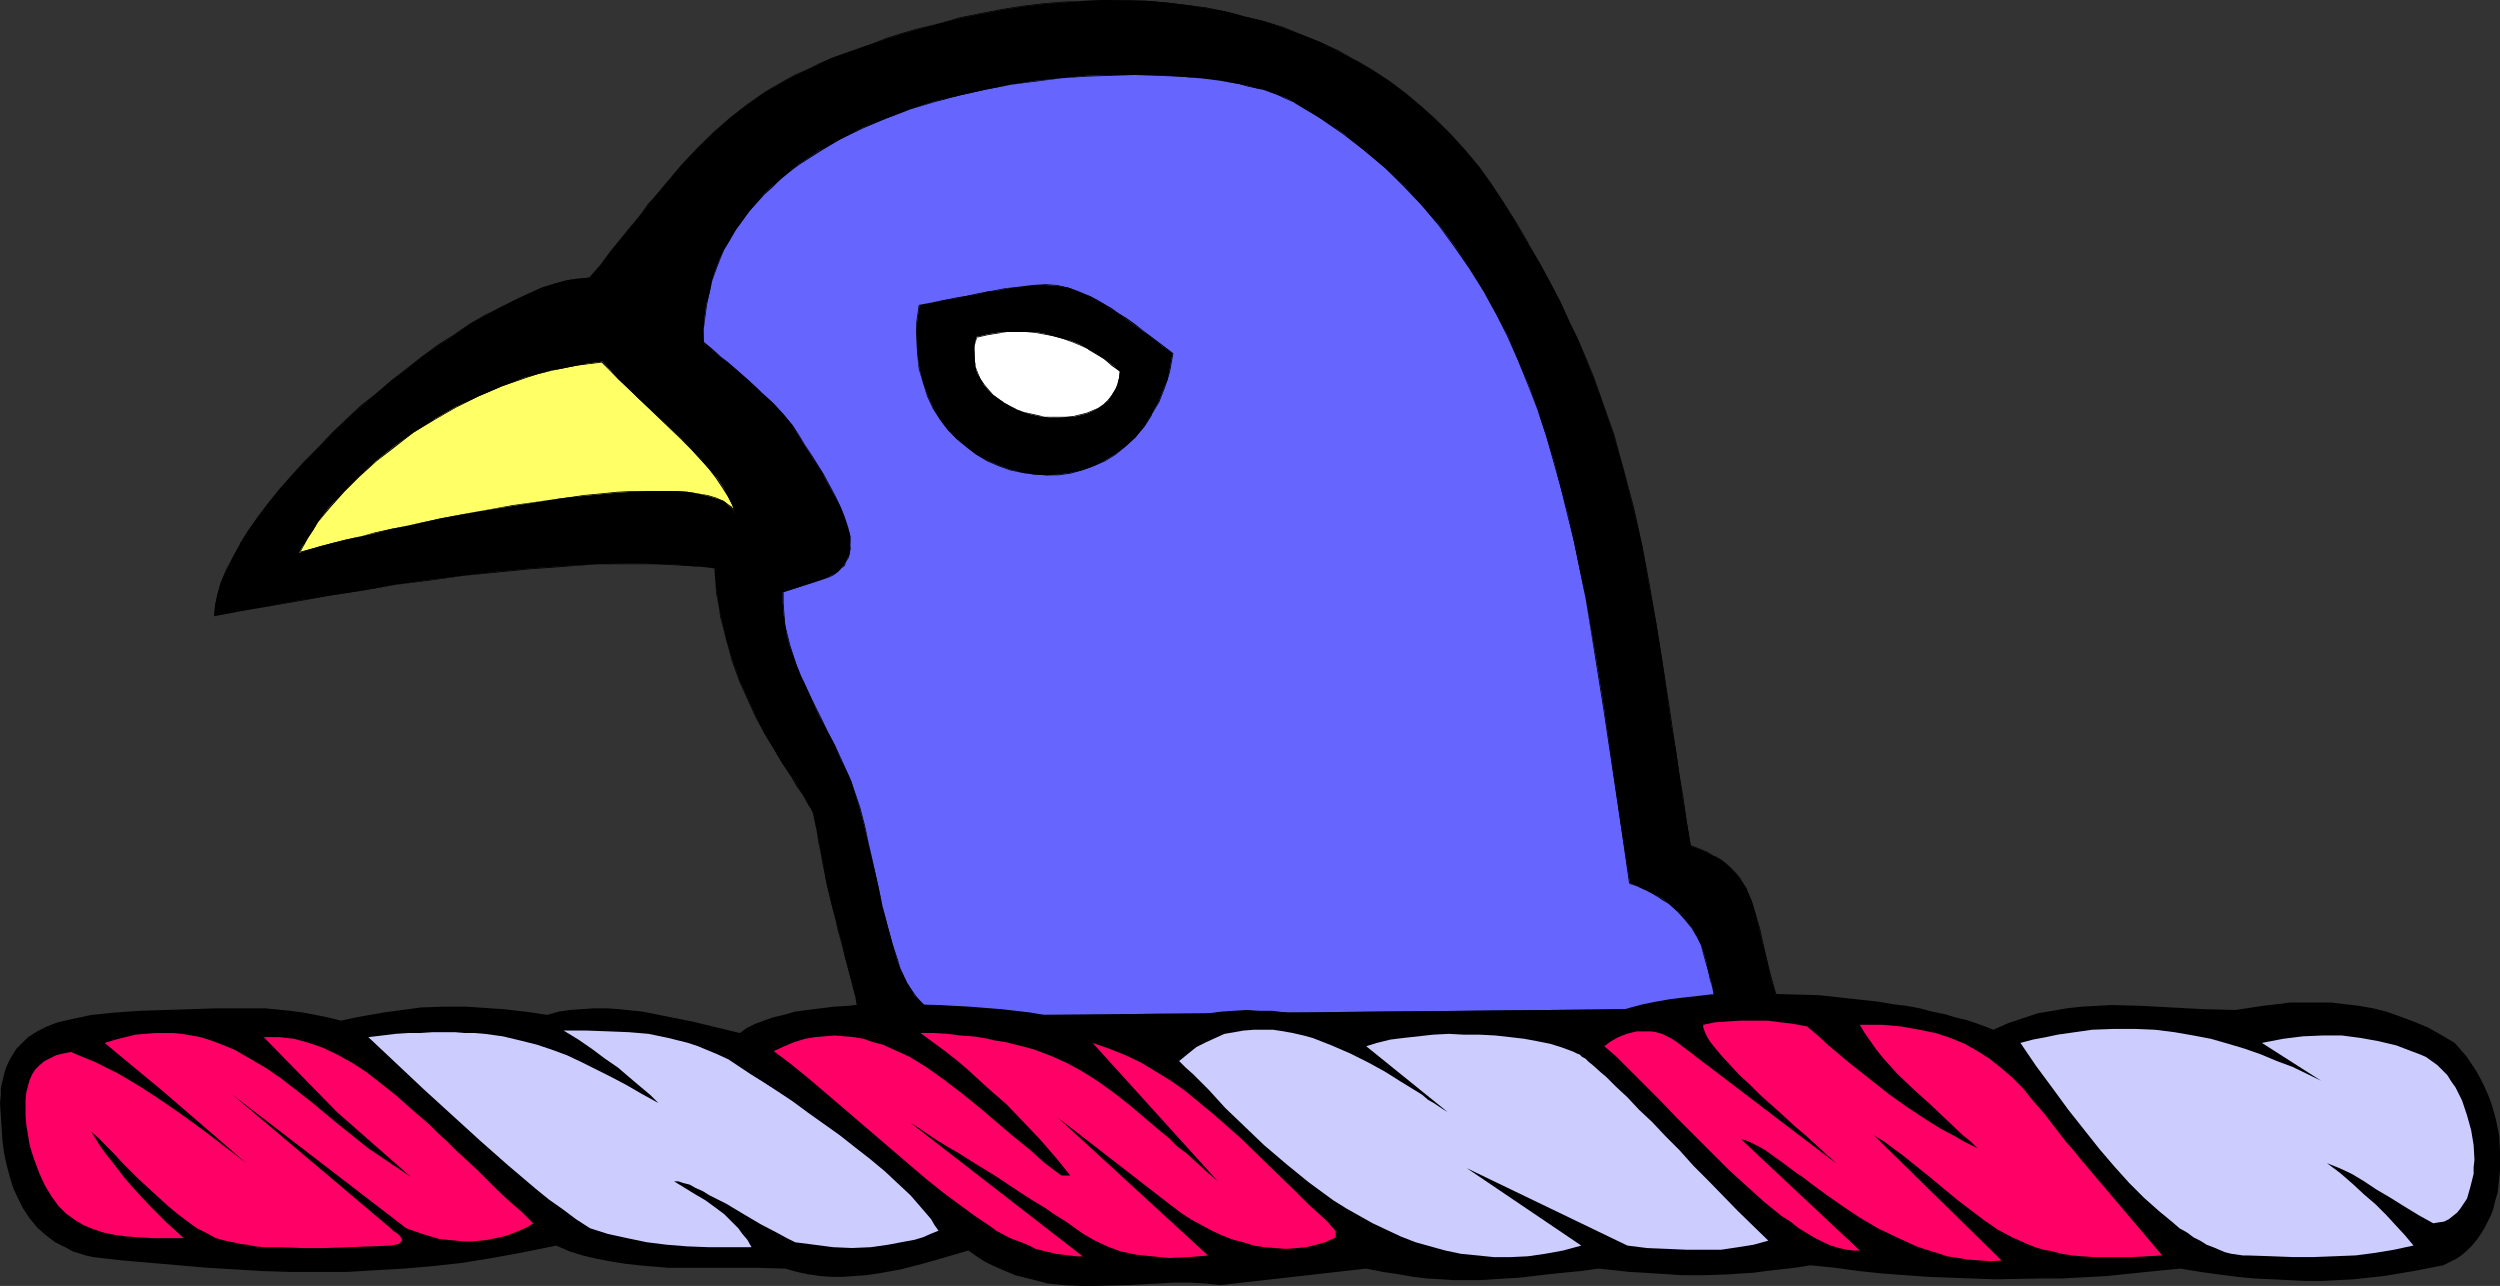
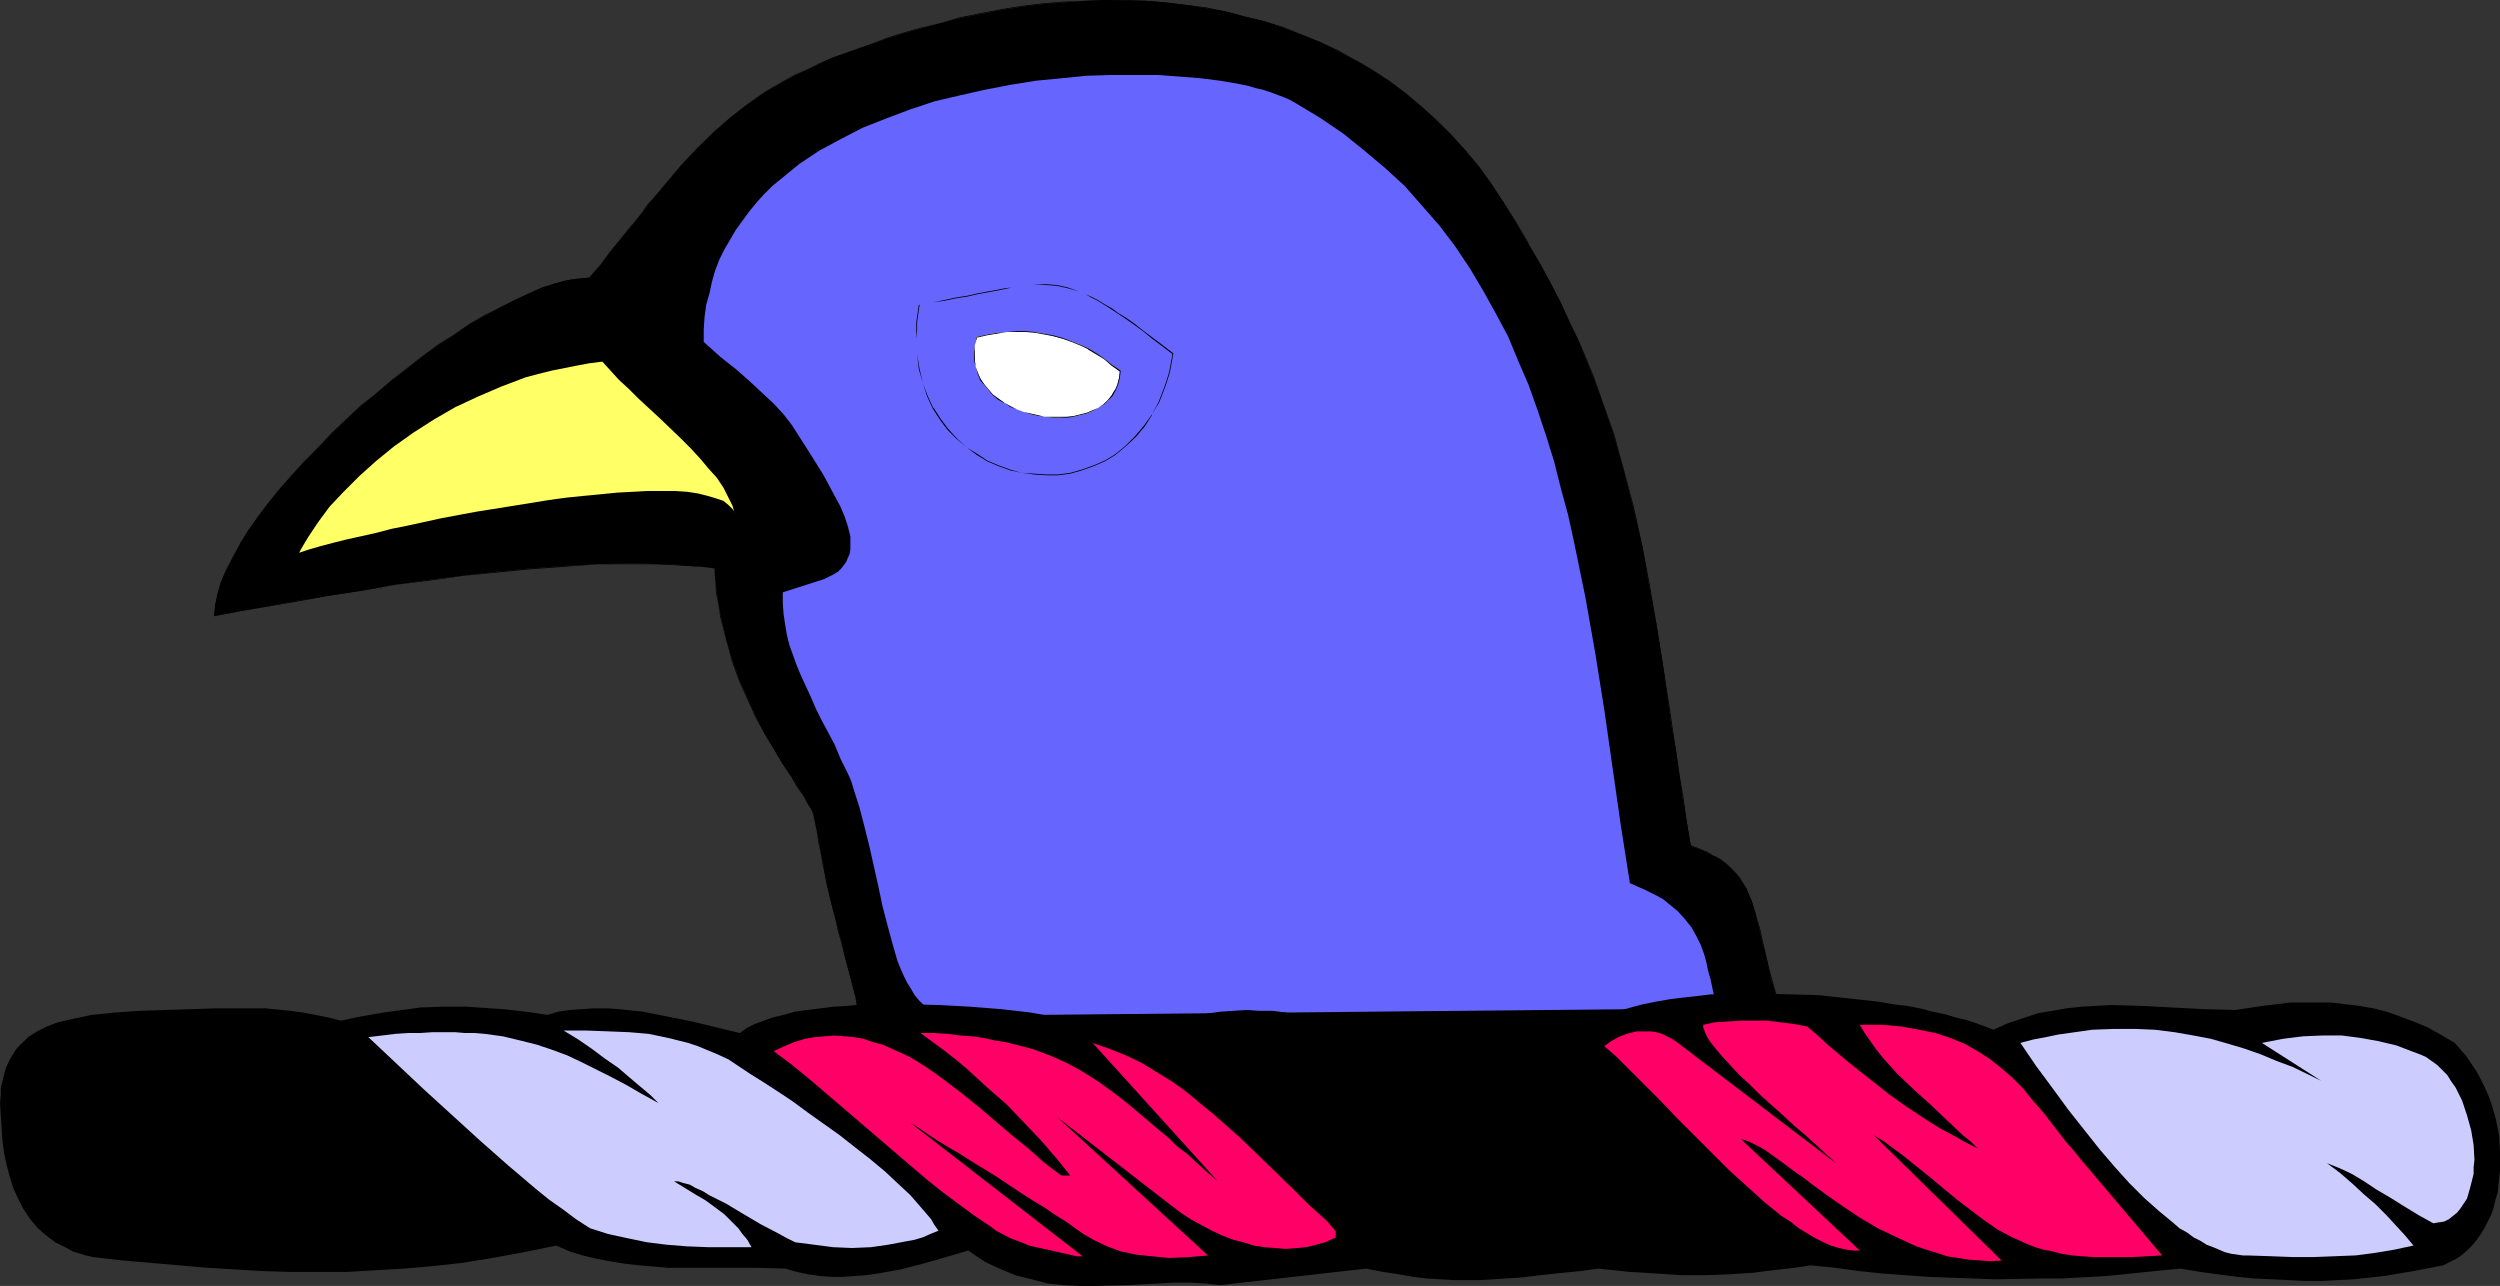
<svg xmlns="http://www.w3.org/2000/svg" xmlns:ns1="http://sodipodi.sourceforge.net/DTD/sodipodi-0.dtd" xmlns:ns2="http://www.inkscape.org/namespaces/inkscape" version="1.0" width="129.724mm" height="66.727mm" id="svg17" ns1:docname="Coot - Head.wmf">
  <rect width="100%" height="100%" fill="#333333" stroke="none" />
  <ns1:namedview id="namedview17" pagecolor="#ffffff" bordercolor="#000000" borderopacity="0.25" ns2:showpageshadow="2" ns2:pageopacity="0.0" ns2:pagecheckerboard="0" ns2:deskcolor="#d1d1d1" ns2:document-units="mm" />
  <defs id="defs1">
    <pattern id="WMFhbasepattern" patternUnits="userSpaceOnUse" width="6" height="6" x="0" y="0" />
  </defs>
  <path style="fill:#000000;fill-opacity:1;fill-rule:evenodd;stroke:none" d="m 170.165,210.674 -0.162,-1.939 -0.162,-1.616 -0.485,-3.393 -0.485,-2.908 -0.646,-2.747 -0.485,-2.585 -0.646,-2.585 -1.293,-4.847 -0.646,-2.585 -0.646,-2.747 -0.808,-2.908 -0.808,-3.231 -0.808,-3.393 -0.323,-1.777 -0.323,-2.1 -0.485,-1.939 -0.323,-2.262 -0.485,-2.262 -0.485,-2.423 v -0.485 l -0.323,-0.646 -0.323,-0.808 -0.485,-0.646 -0.323,-0.808 -0.646,-0.969 -1.131,-1.939 -0.646,-1.131 -0.808,-0.969 -1.616,-2.423 -1.616,-2.747 -1.778,-2.908 -1.616,-3.231 -1.616,-3.554 -1.616,-3.554 -1.454,-4.039 -1.293,-4.201 -0.97,-4.362 -0.485,-2.262 -0.323,-2.423 -0.323,-2.423 -0.162,-2.423 -2.586,-0.323 -2.586,-0.162 -2.909,-0.323 h -2.747 l -2.909,-0.162 h -3.07 l -6.141,0.162 -6.464,0.323 -6.626,0.485 -6.626,0.646 -6.626,0.808 -6.787,0.808 -6.626,0.969 -6.464,1.131 -6.302,0.969 -6.141,0.969 -5.818,1.131 -2.747,0.485 -2.747,0.485 -2.586,0.485 -2.586,0.485 0.162,-2.1 0.485,-2.262 0.646,-2.262 1.131,-2.423 1.131,-2.423 1.454,-2.585 1.616,-2.585 1.939,-2.747 2.101,-2.747 2.101,-2.747 2.424,-2.747 2.586,-2.747 2.586,-2.747 2.747,-2.747 2.909,-2.747 2.909,-2.585 2.909,-2.585 3.07,-2.585 3.07,-2.262 3.07,-2.423 3.07,-2.1 3.07,-2.1 2.909,-1.939 3.07,-1.777 2.909,-1.616 2.909,-1.454 2.747,-1.292 2.586,-1.131 2.586,-0.808 2.424,-0.646 2.262,-0.323 2.101,-0.162 2.101,-2.585 1.939,-2.585 3.878,-4.685 1.778,-2.262 1.778,-2.1 1.616,-2.1 1.616,-1.939 3.232,-3.716 3.07,-3.393 3.232,-3.07 3.232,-2.908 3.394,-2.585 3.555,-2.423 1.939,-1.131 1.939,-1.131 2.101,-1.131 2.262,-1.131 2.262,-0.969 2.262,-1.131 2.586,-0.969 2.747,-0.969 2.747,-0.969 2.909,-0.969 3.07,-0.969 3.394,-0.969 4.04,-1.131 3.878,-0.969 4.04,-0.808 4.202,-0.808 4.04,-0.646 4.04,-0.485 4.04,-0.323 4.04,-0.323 L 216.705,0 l 4.04,0.162 h 4.04 l 3.878,0.323 4.04,0.485 3.878,0.646 3.878,0.646 3.717,0.969 3.878,0.969 3.717,1.292 3.555,1.292 3.555,1.454 3.555,1.777 3.394,1.777 3.394,2.1 3.232,2.1 3.232,2.423 2.909,2.423 3.07,2.747 2.909,2.908 2.747,2.908 2.586,3.231 2.586,3.554 2.424,3.554 2.424,4.039 2.424,4.039 2.262,3.877 2.101,3.877 1.939,3.716 1.778,3.877 1.778,3.716 1.454,3.716 1.454,3.554 1.454,3.716 2.424,7.27 2.101,7.109 1.778,7.27 1.778,7.432 1.293,7.593 1.454,7.593 1.293,8.078 1.131,8.24 0.646,4.362 0.808,4.362 0.646,4.524 0.646,4.685 0.808,4.685 0.808,4.847 1.616,0.646 1.616,0.646 1.293,0.646 1.293,0.808 1.131,0.808 0.97,0.808 0.808,0.969 0.808,1.131 0.808,0.969 0.646,1.131 0.97,2.262 0.808,2.585 0.646,2.747 0.323,1.454 0.323,1.454 0.808,2.908 0.646,3.231 0.97,3.393 1.293,3.393 0.646,1.939 0.808,1.777 0.97,1.939 0.97,1.777 1.293,1.939 1.293,1.939 z" id="path1" />
  <path style="fill:#000000;fill-opacity:1;fill-rule:evenodd;stroke:none" d="m 170.165,210.512 0.162,0.162 -0.323,-1.939 -0.162,-1.616 -0.485,-3.393 -0.485,-2.908 -0.485,-2.747 -0.646,-2.585 -0.485,-2.585 -1.293,-4.847 -0.808,-2.585 -0.646,-2.747 -0.808,-2.908 -0.646,-3.231 -0.808,-3.393 -0.323,-1.777 -0.485,-2.1 -0.485,-1.939 -0.323,-2.262 -0.485,-2.262 -0.323,-2.423 -0.162,-0.485 -0.323,-0.646 -0.162,-0.808 v 0 l -0.485,-0.808 v 0.162 l -0.485,-0.808 v -0.162 l -0.485,-0.808 -1.293,-1.939 -0.646,-1.131 -0.808,-1.131 -1.454,-2.423 -1.778,-2.747 -1.616,-2.908 v 0.162 l -1.778,-3.231 -1.616,-3.554 -1.616,-3.554 -1.454,-4.039 -1.293,-4.201 -0.97,-4.362 -0.485,-2.262 -0.323,-2.423 -0.323,-2.423 -0.162,-2.423 v 0 l -2.586,-0.323 -2.586,-0.323 -2.909,-0.162 -2.747,-0.162 h -2.909 -3.07 l -6.141,0.162 -6.464,0.323 -6.626,0.485 -6.626,0.646 -6.626,0.808 -6.787,0.808 -6.626,0.969 -6.464,0.969 -6.302,0.969 -6.141,1.131 -8.565,1.616 -2.747,0.485 -2.586,0.485 -2.586,0.485 h 0.162 l 0.162,-2.1 0.485,-2.262 0.646,-2.262 0.97,-2.423 1.131,-2.423 1.616,-2.585 v 0 l 1.616,-2.585 1.939,-2.747 1.939,-2.585 2.262,-2.908 2.424,-2.747 2.424,-2.747 2.586,-2.747 2.747,-2.747 2.909,-2.585 2.909,-2.747 2.909,-2.585 3.07,-2.423 3.07,-2.423 3.07,-2.262 3.07,-2.262 3.07,-2.1 3.07,-1.939 2.909,-1.777 v 0 l 2.909,-1.616 2.909,-1.454 2.747,-1.292 2.586,-0.969 2.586,-0.808 2.424,-0.646 2.262,-0.485 h 2.101 v 0 l 2.101,-2.747 2.101,-2.585 3.717,-4.685 1.778,-2.262 1.778,-2.1 1.778,-2.1 1.616,-1.939 3.232,-3.716 3.07,-3.393 3.07,-3.07 3.232,-2.747 3.394,-2.747 3.717,-2.423 1.778,-1.131 v 0 l 1.939,-1.131 2.101,-1.131 2.262,-1.131 2.262,-0.969 2.262,-0.969 2.586,-1.131 2.747,-0.969 2.747,-0.969 2.909,-0.969 3.07,-0.969 3.394,-0.969 4.04,-1.131 3.878,-0.969 4.04,-0.808 4.202,-0.808 4.04,-0.646 4.04,-0.485 4.04,-0.323 4.04,-0.323 h 4.04 4.04 l 4.04,0.162 3.878,0.323 4.04,0.485 3.878,0.485 3.878,0.808 3.717,0.808 3.878,1.131 3.717,1.131 3.555,1.292 3.555,1.616 3.555,1.616 3.394,1.777 v 0 l 3.232,2.1 3.232,2.1 3.232,2.423 3.07,2.585 3.07,2.585 2.747,2.908 2.747,3.07 2.747,3.231 2.424,3.393 2.424,3.554 2.586,4.039 2.424,4.039 v 0 l 2.101,3.877 2.101,3.877 1.939,3.716 1.939,3.877 1.616,3.716 1.616,3.716 1.454,3.554 1.454,3.716 2.424,7.27 2.101,7.109 1.778,7.27 1.616,7.432 1.454,7.593 1.293,7.593 1.293,8.078 1.293,8.24 0.646,4.362 0.646,4.362 0.646,4.524 0.808,4.685 0.646,4.685 0.808,4.847 h 0.162 l 1.616,0.646 1.616,0.646 1.293,0.646 v 0 l 1.131,0.808 1.293,0.808 0.97,0.969 0.808,0.969 0.808,0.969 0.646,0.969 0.646,1.131 v 0 l 0.97,2.262 0.97,2.585 0.646,2.747 0.323,1.454 0.323,1.454 0.646,2.908 0.808,3.231 0.97,3.393 1.131,3.393 0.808,1.939 0.808,1.777 0.97,1.939 0.97,1.777 v 0 l 1.131,1.939 1.293,1.939 0.162,-0.162 -185.193,1.454 V 210.674 L 355.358,209.22 v -0.162 l -1.293,-1.939 -1.131,-1.777 v 0 l -1.131,-1.777 -0.808,-1.939 -0.808,-1.777 -0.808,-1.939 -1.131,-3.393 -0.97,-3.393 -0.808,-3.231 -0.646,-2.908 -0.323,-1.454 -0.323,-1.454 -0.808,-2.747 -0.808,-2.585 -0.97,-2.262 v -0.162 l -0.646,-0.969 -0.646,-1.131 -0.808,-0.969 -0.97,-0.969 -0.97,-0.969 -1.131,-0.808 -1.131,-0.646 h -0.162 l -1.293,-0.808 -1.616,-0.646 -1.616,-0.646 v 0.162 l -0.808,-4.847 -0.646,-4.685 -0.808,-4.685 -0.646,-4.524 -0.646,-4.362 -0.646,-4.362 -1.293,-8.24 -1.293,-8.078 -1.293,-7.593 -1.454,-7.593 -1.616,-7.432 -1.939,-7.27 -1.939,-7.109 -2.586,-7.27 -1.293,-3.716 -1.454,-3.554 -1.616,-3.716 -1.778,-3.716 -1.778,-3.877 -1.939,-3.716 -2.101,-3.877 -2.262,-3.877 v -0.162 l -2.262,-3.877 -2.586,-4.039 -2.424,-3.716 -2.424,-3.393 -2.747,-3.231 -2.747,-3.07 -2.909,-2.908 -2.909,-2.585 -3.07,-2.585 -3.232,-2.423 -3.232,-2.1 -3.232,-1.939 h -0.162 l -3.394,-1.939 -3.555,-1.616 -3.555,-1.454 -3.555,-1.454 -3.717,-1.131 -3.878,-0.969 -3.717,-0.969 -3.878,-0.808 -3.878,-0.485 -4.04,-0.485 L 224.785,0.162 220.745,0 h -4.04 l -4.04,0.162 -4.04,0.162 -4.04,0.323 -4.04,0.485 -4.04,0.646 -4.202,0.808 -4.04,0.808 -3.878,1.131 -4.04,0.969 -3.394,0.969 -3.07,0.969 -2.909,1.131 -2.747,0.969 -2.747,0.969 -2.586,0.969 -2.262,0.969 -2.262,1.131 -2.262,0.969 -2.101,1.131 -1.939,1.131 v 0 l -1.939,1.131 -3.717,2.585 -3.232,2.585 -3.394,2.908 -3.07,3.07 -3.07,3.231 -3.232,3.877 -1.616,1.939 -1.778,1.939 -1.616,2.262 -1.778,2.1 -3.878,4.847 -1.939,2.585 -2.262,2.585 h 0.162 l -2.101,0.162 -2.262,0.323 -2.424,0.646 -2.586,0.808 -2.586,1.131 -2.747,1.292 -2.909,1.454 -2.909,1.454 v 0 l -3.07,1.777 -3.07,2.1 -3.07,1.939 -3.07,2.262 -2.909,2.262 -3.07,2.423 -3.07,2.585 -3.07,2.423 -2.909,2.747 -2.747,2.585 -2.747,2.908 -2.747,2.747 -2.424,2.747 -2.424,2.747 -2.262,2.747 -1.939,2.585 -1.939,2.747 -1.616,2.585 v 0.162 l -1.454,2.585 -1.293,2.423 -0.97,2.423 -0.646,2.262 -0.485,2.262 -0.162,2.1 v 0 l 2.586,-0.485 2.586,-0.485 2.747,-0.485 8.565,-1.454 6.141,-1.131 6.302,-0.969 6.464,-1.131 6.626,-0.808 6.787,-0.969 6.626,-0.646 6.626,-0.646 6.626,-0.485 6.464,-0.485 h 6.141 3.07 2.909 l 2.747,0.162 2.909,0.162 2.586,0.162 2.586,0.323 v 0 l 0.162,2.423 0.162,2.423 0.485,2.423 0.323,2.262 1.131,4.362 1.131,4.201 1.454,4.039 1.616,3.554 1.616,3.554 1.778,3.231 v 0 l 1.778,2.908 1.616,2.747 1.616,2.423 0.646,1.131 0.646,1.131 1.293,1.777 0.485,0.969 v 0 l 0.485,0.808 v 0 l 0.485,0.808 v -0.162 l 0.323,0.808 0.162,0.646 0.162,0.485 0.485,2.423 0.323,2.262 0.485,2.262 0.323,1.939 0.485,2.1 0.323,1.777 0.808,3.393 0.808,3.231 0.646,2.908 0.808,2.747 0.646,2.585 1.293,4.847 0.646,2.585 0.485,2.585 0.485,2.747 0.485,2.908 0.485,3.393 0.323,1.616 0.162,1.939 v 0 z" id="path2" />
  <path style="fill:#6666ff;fill-opacity:1;fill-rule:evenodd;stroke:none" d="m 186.486,199.203 h -1.131 l -1.131,-0.323 -1.131,-0.485 -0.97,-0.646 -0.97,-0.646 -0.97,-0.969 -0.808,-0.969 -0.646,-1.131 -0.808,-1.292 -0.646,-1.292 -0.646,-1.454 -0.646,-1.616 -0.97,-3.393 -0.97,-3.554 -0.97,-3.716 -0.808,-3.877 -1.778,-7.916 -0.97,-3.877 -0.97,-3.716 -1.131,-3.554 -0.485,-1.616 -0.646,-1.454 -1.454,-2.908 -1.131,-2.747 -1.293,-2.423 -1.293,-2.423 -1.131,-2.262 -0.97,-2.262 -0.97,-2.1 -0.97,-2.1 -0.808,-1.939 -1.454,-4.039 -0.485,-1.939 -0.323,-1.939 -0.323,-2.1 -0.162,-2.262 v -2.1 l 8.08,-2.585 0.97,-0.485 0.97,-0.485 0.808,-0.485 0.646,-0.646 0.485,-0.646 0.485,-0.646 0.323,-0.808 0.323,-0.646 0.162,-0.969 v -0.808 -1.777 l -0.485,-1.939 -0.646,-1.939 -0.808,-1.939 -1.131,-2.1 -2.262,-4.201 -2.424,-3.877 -1.131,-1.777 -1.131,-1.777 -1.454,-2.262 -1.616,-2.1 -1.939,-2.1 -2.262,-2.1 -2.424,-2.262 -2.747,-2.423 -1.454,-1.131 -1.616,-1.292 -1.616,-1.454 -1.616,-1.454 v -2.423 l 0.162,-2.423 0.323,-2.423 0.646,-2.262 0.485,-2.262 0.646,-2.262 0.808,-2.1 0.97,-1.939 1.131,-1.939 1.131,-1.939 1.293,-1.777 1.293,-1.777 1.454,-1.777 1.454,-1.616 1.616,-1.616 1.778,-1.454 1.778,-1.454 1.778,-1.454 3.878,-2.585 4.202,-2.262 4.363,-2.262 4.525,-1.777 4.686,-1.777 4.848,-1.616 4.848,-1.131 5.01,-1.131 5.01,-0.969 5.01,-0.808 5.01,-0.485 4.848,-0.485 4.848,-0.162 h 4.686 4.525 l 4.363,0.323 4.04,0.323 3.878,0.485 3.717,0.646 1.616,0.323 1.616,0.485 1.454,0.323 1.454,0.485 1.293,0.485 1.293,0.485 1.131,0.485 1.131,0.646 2.424,1.454 2.424,1.454 4.525,3.07 4.202,3.393 4.04,3.393 3.878,3.554 3.394,3.877 3.394,3.877 3.07,4.039 2.909,4.362 2.586,4.362 2.424,4.362 2.424,4.524 1.939,4.685 2.101,4.847 1.778,5.008 1.616,4.847 1.616,5.17 1.293,5.17 1.454,5.331 1.131,5.17 1.131,5.493 1.131,5.493 1.939,10.986 1.778,11.148 3.232,22.618 1.778,11.309 1.454,0.646 1.454,0.646 1.293,0.646 1.293,0.646 1.131,0.646 0.97,0.808 1.778,1.454 1.454,1.616 1.293,1.616 0.97,1.777 0.808,1.616 0.646,1.777 0.485,1.777 0.323,1.616 0.485,1.616 0.323,1.616 0.323,1.454 0.485,1.292 0.646,1.292 z" id="path3" />
-   <path style="fill:#000000;fill-opacity:1;fill-rule:evenodd;stroke:none" d="m 186.486,199.203 -1.131,-0.162 -1.131,-0.323 -1.131,-0.323 h 0.162 l -1.131,-0.646 -0.97,-0.808 -0.808,-0.808 -0.808,-0.969 -0.808,-1.131 v 0 l -0.808,-1.292 -0.646,-1.292 -0.646,-1.454 -0.485,-1.616 -1.131,-3.393 -0.97,-3.554 -0.97,-3.716 -0.808,-3.877 -1.778,-7.916 -0.808,-3.877 -0.97,-3.716 -1.778,-5.17 -0.646,-1.454 -1.293,-2.908 -1.293,-2.747 -1.293,-2.423 -1.131,-2.423 -1.131,-2.262 -1.131,-2.262 -0.97,-2.1 -0.97,-2.1 -0.808,-1.939 -1.293,-4.039 -0.485,-1.939 -0.485,-1.939 -0.162,-2.1 -0.162,-2.262 v -2.1 h -0.162 l 8.08,-2.585 0.97,-0.323 0.97,-0.485 v 0 l 0.808,-0.646 0.646,-0.646 0.646,-0.485 0.323,-0.808 v 0 l 0.485,-0.808 0.162,-0.646 0.162,-0.969 v -0.808 -1.777 l -0.485,-1.939 -0.646,-1.939 -0.808,-1.939 -0.97,-2.1 -2.262,-4.201 v 0 l -2.424,-3.877 -1.293,-1.939 -0.97,-1.616 -1.454,-2.262 -1.778,-2.1 -1.939,-2.1 -2.262,-2.1 -2.424,-2.262 -2.747,-2.423 -1.454,-1.292 -1.454,-1.131 -1.616,-1.454 -1.778,-1.454 v 0 -2.423 l 0.323,-2.423 0.323,-2.423 0.485,-2.262 0.485,-2.262 0.808,-2.262 0.808,-2.1 0.808,-1.939 1.131,-1.939 v 0 l 1.131,-1.939 1.293,-1.777 1.293,-1.777 1.454,-1.616 1.616,-1.777 1.616,-1.454 1.616,-1.616 1.778,-1.454 1.778,-1.292 4.04,-2.585 4.04,-2.423 v 0 l 4.363,-2.1 4.525,-1.939 4.686,-1.777 4.848,-1.454 4.848,-1.292 5.01,-1.131 5.01,-0.969 5.01,-0.646 5.01,-0.646 4.848,-0.323 4.848,-0.162 4.686,-0.162 4.525,0.162 4.363,0.162 4.04,0.323 3.878,0.485 3.717,0.646 1.616,0.485 1.616,0.323 1.454,0.323 2.747,0.969 1.293,0.646 1.131,0.485 1.131,0.485 h -0.162 l 2.424,1.454 2.424,1.454 4.686,3.231 4.202,3.231 4.04,3.393 3.717,3.716 3.555,3.716 3.232,3.877 3.07,4.201 2.909,4.201 2.747,4.362 v 0 l 2.424,4.362 2.262,4.524 2.101,4.685 1.939,4.847 1.939,5.008 1.616,4.847 1.454,5.17 1.454,5.17 1.293,5.331 1.293,5.17 1.131,5.493 1.131,5.493 1.778,10.986 1.778,11.148 3.394,22.618 1.616,11.309 0.162,0.162 1.454,0.485 1.454,0.646 1.293,0.646 v 0 l 1.293,0.808 0.97,0.646 1.131,0.646 1.778,1.616 1.454,1.616 1.293,1.616 0.97,1.616 v 0 l 0.808,1.616 0.485,1.777 0.485,1.777 0.485,1.616 0.323,1.616 0.485,1.616 0.323,1.454 0.485,1.292 0.485,1.292 h 0.162 l -150.773,1.454 v 0 l 150.773,-1.292 v -0.162 l -0.485,-1.292 -0.485,-1.292 -0.485,-1.454 -0.323,-1.616 -0.323,-1.616 -0.485,-1.616 -0.485,-1.777 -0.646,-1.777 -0.808,-1.616 v -0.162 l -0.97,-1.616 -1.131,-1.616 -1.454,-1.616 -1.778,-1.454 -1.131,-0.808 -1.131,-0.646 -1.131,-0.808 h -0.162 l -1.293,-0.646 -1.454,-0.485 -1.454,-0.646 v 0 l -1.616,-11.309 -3.394,-22.618 -1.778,-11.148 -1.939,-10.986 -0.97,-5.493 -1.131,-5.493 -1.293,-5.17 -1.293,-5.331 -1.454,-5.17 -1.454,-5.17 -1.778,-4.847 -1.778,-5.008 -1.939,-4.847 -2.101,-4.685 -2.262,-4.524 -2.586,-4.362 v -0.162 l -2.586,-4.362 -2.909,-4.201 -3.07,-4.039 -3.232,-4.039 -3.555,-3.716 -3.717,-3.716 -4.04,-3.393 -4.363,-3.231 -4.525,-3.231 -2.424,-1.454 -2.424,-1.454 v 0 l -1.131,-0.485 -1.131,-0.485 -1.293,-0.646 -2.747,-0.808 -1.454,-0.485 -1.616,-0.323 -1.616,-0.485 -3.717,-0.485 -3.878,-0.485 -4.04,-0.485 -4.363,-0.162 -4.525,-0.162 -4.686,0.162 -4.848,0.162 -4.848,0.485 -5.01,0.485 -5.01,0.808 -5.01,0.808 -5.01,1.131 -4.848,1.292 -4.848,1.616 -4.686,1.616 -4.525,1.939 -4.363,2.1 h -0.162 l -4.04,2.423 -3.878,2.585 -1.939,1.454 -1.778,1.292 -1.616,1.616 -1.616,1.616 -1.616,1.616 -1.293,1.616 -1.454,1.777 -1.293,1.939 -1.131,1.777 v 0.162 l -0.97,1.939 -0.97,1.939 -0.808,2.1 -0.646,2.262 -0.646,2.262 -0.485,2.262 -0.323,2.423 -0.162,2.423 -0.162,2.423 v 0.162 l 1.778,1.454 1.616,1.292 1.454,1.292 1.454,1.292 2.747,2.423 2.586,2.1 2.101,2.262 1.939,1.939 1.778,2.262 1.454,2.1 1.131,1.777 1.131,1.777 2.424,4.039 v -0.162 l 2.262,4.201 0.97,2.1 0.97,1.939 0.646,1.939 0.323,1.939 0.162,1.777 -0.162,0.808 -0.162,0.969 -0.162,0.646 -0.323,0.808 v 0 l -0.485,0.646 -0.485,0.646 -0.808,0.485 -0.808,0.646 h 0.162 l -0.97,0.485 -0.97,0.485 -8.08,2.423 v 0.162 2.1 l 0.162,2.262 0.162,2.1 0.485,1.939 0.485,1.939 1.293,4.039 0.97,1.939 0.808,2.1 0.97,2.1 1.131,2.262 1.131,2.262 1.131,2.423 1.293,2.423 1.293,2.747 1.293,2.908 0.646,1.454 1.778,5.17 0.97,3.716 0.97,3.877 1.616,7.916 0.97,3.877 0.808,3.716 0.97,3.554 1.131,3.393 0.646,1.616 0.485,1.454 0.808,1.292 0.646,1.292 v 0.162 l 0.808,0.969 0.808,1.131 0.97,0.808 0.808,0.808 1.131,0.485 v 0 l 1.131,0.485 1.131,0.323 z" id="path4" />
  <path style="fill:#ffff66;fill-opacity:1;fill-rule:evenodd;stroke:none" d="m 58.661,108.407 0.808,-1.454 0.97,-1.616 0.97,-1.454 0.97,-1.454 2.262,-3.07 2.747,-2.908 3.07,-3.07 3.232,-2.908 3.555,-2.908 3.878,-2.747 4.04,-2.585 4.202,-2.423 4.525,-2.1 4.525,-1.939 4.686,-1.777 2.424,-0.646 2.586,-0.646 2.424,-0.485 2.424,-0.485 2.586,-0.485 2.586,-0.323 1.616,1.777 1.616,1.777 1.939,1.777 1.939,1.939 4.202,3.877 4.04,3.877 1.939,1.939 1.939,2.1 1.616,1.939 1.616,1.777 1.293,1.939 0.97,1.939 0.808,1.616 0.485,1.777 -0.162,-0.646 -0.323,-0.485 -0.323,-0.323 -0.485,-0.485 -0.97,-0.808 -1.454,-0.485 -1.616,-0.485 -1.939,-0.485 -2.101,-0.323 -2.424,-0.162 h -2.586 -2.747 l -2.909,0.162 -3.07,0.162 -3.232,0.323 -3.394,0.323 -3.232,0.323 -3.555,0.485 -6.949,1.131 -7.11,1.131 -6.949,1.292 -6.626,1.454 -3.232,0.646 -3.07,0.808 -2.909,0.646 -2.909,0.646 -2.586,0.646 -2.424,0.646 -2.262,0.646 z" id="path5" />
-   <path style="fill:#000000;fill-opacity:1;fill-rule:evenodd;stroke:none" d="m 58.661,108.245 0.162,0.162 0.808,-1.454 v 0 l 0.808,-1.454 0.97,-1.454 0.97,-1.616 2.424,-2.908 2.747,-3.07 2.909,-2.908 3.394,-3.07 3.555,-2.747 3.717,-2.908 4.04,-2.423 v 0 l 4.202,-2.423 4.525,-2.262 4.525,-1.939 4.686,-1.616 2.424,-0.808 2.586,-0.646 2.424,-0.485 2.424,-0.485 2.586,-0.323 2.586,-0.323 h -0.162 l 1.616,1.616 1.778,1.777 3.878,3.716 4.04,3.877 4.202,4.039 1.939,1.939 1.778,1.939 1.778,1.939 1.454,1.939 1.293,1.939 1.131,1.777 v 0 l 0.808,1.616 0.485,1.777 h 0.162 l -0.162,-0.646 v 0 l -0.323,-0.485 -0.323,-0.485 -0.485,-0.323 -1.131,-0.808 v 0 l -1.454,-0.646 -1.616,-0.485 -1.939,-0.323 -2.101,-0.323 -2.424,-0.162 h -2.586 -2.747 -2.909 l -3.07,0.162 -3.232,0.323 -3.394,0.323 -3.232,0.485 -3.555,0.485 -6.949,0.969 -7.11,1.292 -6.949,1.292 -6.626,1.454 -3.232,0.646 -3.07,0.646 -2.909,0.808 -2.909,0.646 -2.586,0.646 -2.424,0.646 -2.262,0.646 -1.939,0.485 v 0.162 l 1.939,-0.485 2.262,-0.646 2.424,-0.646 2.586,-0.646 2.909,-0.808 2.909,-0.646 3.07,-0.646 3.232,-0.808 6.626,-1.292 6.949,-1.454 7.11,-1.131 6.949,-1.131 3.555,-0.323 3.232,-0.485 3.394,-0.323 3.232,-0.323 3.07,-0.162 h 2.909 l 2.747,-0.162 2.586,0.162 2.424,0.162 2.101,0.162 1.939,0.485 1.616,0.485 1.454,0.646 h -0.162 l 1.131,0.646 0.485,0.485 0.323,0.485 0.323,0.485 v -0.162 l 0.162,0.646 h 0.162 l -0.485,-1.777 -0.808,-1.616 v -0.162 l -1.131,-1.777 -1.293,-1.939 -1.454,-1.939 -1.778,-1.939 -1.778,-1.939 -2.101,-1.939 -4.04,-4.039 -4.04,-3.877 -3.878,-3.716 -1.778,-1.616 -1.616,-1.777 v 0 l -2.586,0.323 -2.586,0.323 -2.424,0.485 -2.424,0.646 -2.586,0.485 -2.424,0.808 -4.686,1.616 -4.525,1.939 -4.525,2.262 -4.202,2.423 h -0.162 l -4.04,2.585 -3.717,2.747 -3.555,2.908 -3.394,2.908 -2.909,2.908 -2.747,3.07 -2.262,3.07 -1.131,1.454 -0.97,1.454 -0.808,1.454 v 0.162 l -0.808,1.454 v 0 z" id="path6" />
-   <path style="fill:#000000;fill-opacity:1;fill-rule:evenodd;stroke:none" d="m 180.345,59.777 2.586,-0.485 2.424,-0.485 2.262,-0.323 2.101,-0.485 2.101,-0.323 1.778,-0.485 1.778,-0.162 1.616,-0.323 1.454,-0.323 1.454,-0.162 2.586,-0.323 h 2.586 l 2.262,0.162 2.101,0.323 2.262,0.808 1.131,0.485 1.131,0.485 1.293,0.808 1.293,0.646 1.293,0.969 1.454,0.808 1.454,1.131 1.616,1.131 1.778,1.292 1.778,1.292 1.939,1.616 2.101,1.454 -0.323,1.777 -0.323,1.777 -0.323,1.616 -0.646,1.454 -1.131,2.908 -1.293,2.423 -1.616,2.423 -1.616,2.1 -1.939,1.777 -1.939,1.454 -2.101,1.292 -2.262,1.131 -2.262,0.808 -2.262,0.485 -2.424,0.323 -2.262,0.162 -2.424,-0.162 -2.424,-0.323 -2.262,-0.646 -2.262,-0.808 -2.262,-0.969 -2.101,-1.131 -1.939,-1.454 -1.939,-1.616 -1.616,-1.777 -1.616,-2.1 -1.293,-2.1 -1.131,-2.423 -0.97,-2.585 -0.646,-2.747 -0.485,-2.908 -0.162,-3.07 v -1.616 l 0.162,-1.616 z" id="path7" />
  <path style="fill:#000000;fill-opacity:1;fill-rule:evenodd;stroke:none" d="m 180.345,59.777 v 0 l 2.586,-0.485 2.424,-0.323 2.262,-0.485 2.101,-0.323 2.101,-0.485 1.778,-0.323 1.778,-0.323 1.616,-0.323 1.454,-0.323 1.454,-0.162 2.586,-0.323 h 2.586 l 2.262,0.162 2.101,0.485 2.262,0.646 1.131,0.485 1.131,0.646 1.293,0.646 1.293,0.808 v 0 l 1.293,0.808 1.454,0.969 1.454,0.969 1.616,1.131 1.778,1.292 1.778,1.454 1.939,1.454 2.101,1.616 v -0.162 l -0.323,1.777 -0.323,1.777 -0.485,1.616 -0.485,1.454 -1.131,2.908 -1.293,2.423 v 0 l -1.616,2.262 -1.778,2.1 -1.778,1.777 -1.939,1.616 -2.101,1.292 v 0 l -2.262,0.969 -2.262,0.808 -2.262,0.646 -2.424,0.323 h -2.262 l -2.424,-0.162 -2.424,-0.162 -2.262,-0.646 -2.262,-0.808 -2.262,-0.969 v 0 l -1.939,-1.292 -2.101,-1.292 -1.778,-1.616 -1.778,-1.939 -1.454,-1.939 -1.454,-2.262 v 0.162 l -1.131,-2.423 -0.97,-2.585 -0.646,-2.747 -0.485,-2.908 -0.162,-3.07 0.162,-1.616 v -1.616 l 0.485,-3.393 h -0.162 l -0.485,3.393 v 1.616 1.616 l 0.162,3.07 0.323,2.908 0.808,2.747 0.808,2.585 1.131,2.423 v 0 l 1.454,2.262 1.454,1.939 1.778,1.777 1.939,1.616 1.939,1.454 2.101,1.292 v 0 l 2.262,0.969 2.262,0.808 2.262,0.485 2.424,0.323 2.424,0.162 h 2.262 l 2.424,-0.323 2.262,-0.646 2.262,-0.808 2.262,-0.969 v 0 l 2.101,-1.292 1.939,-1.616 1.939,-1.777 1.778,-2.1 1.454,-2.262 v -0.162 l 1.454,-2.423 1.131,-2.908 0.485,-1.454 0.485,-1.616 0.323,-1.777 0.323,-1.777 v 0 l -2.101,-1.616 -1.939,-1.454 -1.939,-1.454 -1.616,-1.292 -1.616,-1.131 -1.616,-0.969 -1.293,-0.969 -1.454,-0.808 v 0 l -1.293,-0.808 -1.293,-0.646 -1.131,-0.485 -1.131,-0.485 -2.262,-0.808 -2.101,-0.485 -2.262,-0.162 -2.586,0.162 -2.586,0.323 -1.454,0.162 -1.454,0.162 -1.616,0.323 -1.778,0.323 -1.778,0.323 -2.101,0.485 -2.101,0.323 -2.262,0.485 -2.424,0.485 -2.586,0.485 h -0.162 z" id="path8" />
  <path style="fill:#ffffff;fill-opacity:1;fill-rule:evenodd;stroke:none" d="m 191.496,66.078 2.101,-0.485 1.939,-0.323 1.939,-0.162 h 1.939 1.778 1.778 l 1.778,0.323 1.778,0.485 1.778,0.485 1.778,0.485 1.616,0.646 1.778,0.969 1.454,0.808 1.616,1.131 1.616,1.131 1.454,1.292 -0.162,1.292 -0.323,1.292 -0.485,1.131 -0.646,0.969 -0.646,0.969 -0.97,0.808 -0.97,0.646 -1.131,0.646 -1.131,0.485 -1.293,0.323 -1.293,0.323 h -1.293 l -1.454,0.162 h -1.454 l -1.454,-0.162 -1.293,-0.162 -1.454,-0.323 -1.454,-0.485 -1.293,-0.485 -1.293,-0.646 -1.131,-0.646 -1.293,-0.808 -0.97,-0.808 -0.97,-0.969 -0.808,-0.969 -0.646,-1.131 -0.646,-1.131 -0.323,-1.292 -0.162,-1.292 -0.162,-1.454 0.162,-1.454 z" id="path9" />
  <path style="fill:#000000;fill-opacity:1;fill-rule:evenodd;stroke:none" d="m 191.657,66.078 -0.162,0.162 2.101,-0.485 1.939,-0.323 1.939,-0.323 h 1.939 1.778 l 1.778,0.162 1.778,0.323 1.778,0.323 1.778,0.485 1.778,0.646 1.616,0.646 1.778,0.808 h -0.162 l 1.616,0.969 1.616,0.969 1.454,1.292 1.616,1.131 v 0 l -0.162,1.292 -0.323,1.292 -0.485,1.131 v -0.162 l -0.646,1.131 -0.808,0.969 -0.808,0.808 -0.97,0.646 v 0 l -1.131,0.485 -1.131,0.485 -1.293,0.323 -1.293,0.323 -1.293,0.162 h -1.454 -1.454 -1.454 l -1.293,-0.323 -1.454,-0.323 -1.454,-0.323 -1.293,-0.485 -1.293,-0.646 -1.131,-0.646 v 0 l -1.131,-0.808 -1.131,-0.808 -0.808,-0.969 -0.808,-0.969 -0.808,-1.131 v 0 l -0.485,-1.131 -0.485,-1.292 -0.162,-1.292 v -1.454 -1.454 l 0.485,-1.616 h -0.162 l -0.323,1.616 -0.162,1.454 v 1.454 l 0.323,1.292 0.323,1.292 0.485,1.131 v 0.162 l 0.808,0.969 0.808,0.969 0.97,1.131 0.97,0.808 1.131,0.646 h 0.162 l 1.131,0.808 1.293,0.485 1.293,0.485 1.454,0.485 1.454,0.323 1.293,0.162 1.454,0.162 h 1.454 1.454 l 1.293,-0.162 1.293,-0.323 1.293,-0.323 1.131,-0.485 1.131,-0.646 v 0 l 1.131,-0.646 0.808,-0.808 0.808,-0.808 0.646,-1.131 v 0 l 0.485,-1.131 0.323,-1.292 0.162,-1.292 v -0.162 l -1.616,-1.131 -1.454,-1.131 -1.616,-1.131 -1.616,-0.969 v 0 l -1.778,-0.808 -1.616,-0.646 -1.778,-0.646 -1.778,-0.485 -1.778,-0.323 -1.778,-0.323 -1.778,-0.162 h -1.778 l -1.939,0.162 -1.939,0.162 -1.939,0.323 -2.101,0.485 v 0 z" id="path10" />
  <path style="fill:#000000;fill-opacity:1;fill-rule:evenodd;stroke:none" d="m 154.005,248.802 -5.494,-0.162 h -11.474 -5.979 l -5.656,-0.485 -2.909,-0.323 -2.909,-0.485 -2.586,-0.485 -2.747,-0.646 -2.586,-0.808 -2.586,-1.131 -6.302,1.292 -6.141,1.131 -5.979,0.969 -5.818,0.646 -5.656,0.485 -5.656,0.323 -5.494,0.323 H 62.378 57.045 l -5.494,-0.162 -5.333,-0.323 -5.494,-0.323 -11.15,-0.969 -5.656,-0.485 -5.656,-0.646 -1.454,-0.323 -2.586,-0.808 -1.131,-0.646 -2.262,-1.131 -1.939,-1.454 -1.616,-1.454 -1.454,-1.777 -1.293,-1.939 -0.97,-1.939 -0.97,-2.1 -0.646,-2.1 -0.646,-2.423 -0.485,-2.262 -0.323,-2.423 -0.162,-2.423 L 0,216.329 0.162,214.713 v -1.292 l 0.323,-1.454 0.323,-1.292 0.323,-1.131 0.485,-1.131 0.485,-0.969 1.131,-1.777 0.808,-0.808 1.454,-1.454 1.778,-1.131 1.939,-0.969 2.101,-0.808 2.101,-0.485 2.262,-0.485 2.262,-0.485 4.848,-0.485 4.686,-0.323 5.171,-0.162 5.01,-0.162 4.848,-0.162 h 4.848 4.686 l 4.848,0.485 2.424,0.323 2.586,0.485 2.424,0.485 2.586,0.646 2.909,-0.646 2.747,-0.485 2.747,-0.485 2.424,-0.323 2.424,-0.323 2.262,-0.323 4.525,-0.162 h 4.525 l 2.424,0.162 2.262,0.162 2.586,0.162 2.747,0.323 2.747,0.323 3.07,0.485 2.262,-0.646 2.262,-0.323 2.262,-0.162 2.424,-0.162 h 2.424 l 2.424,0.162 4.686,0.485 4.848,0.969 4.848,0.969 4.686,1.131 4.686,1.131 1.293,-0.969 1.616,-0.808 1.778,-0.646 1.778,-0.646 2.101,-0.485 2.262,-0.646 2.424,-0.323 2.586,-0.323 2.586,-0.323 2.747,-0.162 2.909,-0.323 h 2.909 5.979 l 6.141,0.162 5.979,0.323 6.141,0.485 5.656,0.646 2.747,0.485 2.747,0.323 2.586,0.323 2.424,0.485 2.424,0.646 2.101,0.485 1.939,0.485 1.778,0.485 1.778,0.485 1.293,0.646 2.101,-1.131 2.101,-0.969 2.262,-0.808 2.262,-0.646 2.262,-0.646 2.262,-0.485 2.424,-0.323 2.424,-0.162 2.586,-0.162 2.424,0.162 h 2.586 l 2.586,0.323 2.586,0.485 2.586,0.485 2.586,0.646 2.586,0.808 0.97,-0.323 1.131,-0.162 2.424,-0.485 2.747,-0.323 3.07,-0.162 3.07,-0.162 3.394,-0.162 6.787,0.162 6.949,0.323 3.394,0.323 3.232,0.162 2.909,0.323 2.909,0.485 2.424,0.485 1.131,0.162 1.131,0.323 1.616,-1.131 1.778,-0.969 1.939,-0.808 2.101,-0.808 2.262,-0.646 2.424,-0.646 2.424,-0.485 2.747,-0.485 2.586,-0.323 2.909,-0.323 2.747,-0.323 h 2.909 l 6.141,-0.162 5.979,0.162 5.979,0.162 5.979,0.646 5.818,0.646 2.747,0.485 2.747,0.323 2.586,0.485 2.424,0.646 2.424,0.485 2.101,0.646 2.101,0.485 1.939,0.646 1.778,0.646 1.616,0.646 2.909,-1.292 2.909,-0.969 2.909,-0.969 2.909,-0.485 2.747,-0.485 2.909,-0.323 2.909,-0.162 3.07,-0.162 5.818,0.162 5.979,0.323 6.141,0.323 6.302,0.162 5.333,-0.808 2.747,-0.323 2.586,-0.323 h 2.747 2.747 2.586 l 2.747,0.323 2.747,0.323 2.747,0.485 2.586,0.646 2.747,0.969 2.586,0.969 2.747,1.131 2.586,1.454 2.747,1.616 1.131,1.292 1.131,1.292 0.97,1.454 0.97,1.454 0.808,1.454 0.808,1.616 0.646,1.454 0.646,1.616 0.97,3.393 0.646,3.231 0.162,3.393 v 3.231 l -0.323,3.07 -0.162,1.454 -0.485,1.616 -0.323,1.454 -0.485,1.292 -0.646,1.292 -0.646,1.292 -0.808,1.292 -0.808,1.131 -0.808,0.969 -0.97,0.969 -1.131,0.969 -0.97,0.646 -1.293,0.646 -1.293,0.646 -5.818,1.131 -5.818,0.969 -5.979,0.646 -3.07,0.162 -3.07,0.162 h -3.232 l -3.232,-0.162 -3.232,-0.162 -3.555,-0.162 -3.394,-0.323 -3.717,-0.485 -3.555,-0.485 -3.878,-0.646 -5.01,0.485 -4.686,0.485 -4.686,0.485 -8.888,0.485 h -4.363 l -8.726,0.162 -8.726,-0.323 -4.363,-0.162 -4.525,-0.323 -4.363,-0.323 -4.686,-0.485 -4.686,-0.646 -4.848,-0.485 -3.07,0.485 -2.909,0.323 -2.747,0.323 -2.424,0.323 -2.586,0.162 -2.262,0.162 -4.686,0.162 h -4.525 l -2.424,-0.162 -2.586,-0.162 -2.424,-0.162 -2.909,-0.162 -2.909,-0.323 -3.07,-0.323 -3.555,0.485 -3.394,0.323 -3.07,0.323 -2.747,0.323 -2.747,0.323 -2.747,0.162 -5.01,0.323 h -5.01 l -2.586,-0.162 -2.747,-0.162 -2.747,-0.323 -2.747,-0.485 -3.232,-0.485 -3.232,-0.646 -28.603,3.231 -3.07,-0.323 -2.909,-0.162 h -3.07 l -3.07,0.162 -6.141,0.323 -6.302,0.162 h -3.07 l -3.232,-0.162 -3.07,-0.323 -3.07,-0.808 -3.232,-0.808 -3.07,-1.292 -1.454,-0.646 -1.616,-0.808 -1.454,-0.969 -1.616,-1.131 -4.363,1.292 -4.525,1.292 -4.363,1.131 -4.525,0.808 -2.262,0.323 -2.262,0.162 -2.262,0.162 h -2.262 l -2.262,-0.162 -2.262,-0.323 -2.262,-0.485 z" id="path11" />
  <path style="fill:#ff0066;fill-opacity:1;fill-rule:evenodd;stroke:none" d="m 341.46,223.437 23.27,21.811 h -1.293 l -1.293,-0.162 -1.454,-0.323 -1.616,-0.485 -1.454,-0.646 -1.616,-0.808 -1.616,-0.969 -1.616,-0.969 -1.616,-1.292 -1.778,-1.131 -3.394,-2.747 -3.394,-3.07 -3.555,-3.231 -6.787,-6.786 -3.394,-3.393 -3.232,-3.393 -3.07,-3.07 -1.454,-1.454 -1.454,-1.454 -1.293,-1.292 -1.293,-1.292 -1.293,-1.131 -1.131,-0.969 1.293,-0.969 1.454,-0.808 1.616,-0.646 1.939,-0.485 h 0.97 0.97 0.97 l 0.97,0.162 1.131,0.323 0.97,0.485 0.97,0.485 0.97,0.646 31.189,23.749 -0.485,-0.485 -0.646,-0.646 -0.646,-0.485 -0.646,-0.646 -1.778,-1.616 -1.778,-1.616 -2.101,-1.777 -2.262,-2.1 -4.525,-4.039 -2.101,-2.1 -2.101,-1.939 -1.939,-2.1 -1.616,-1.777 -0.808,-0.969 -0.646,-0.808 -0.646,-0.808 -0.485,-0.808 -0.323,-0.646 -0.323,-0.808 -0.162,-0.485 v -0.485 l 2.262,-0.485 2.424,-0.162 2.586,-0.162 h 2.586 2.747 l 2.586,0.323 2.586,0.323 2.586,0.485 2.101,1.777 2.101,1.939 4.04,3.393 3.878,3.07 3.878,3.07 3.878,2.747 4.202,2.747 2.101,1.292 2.424,1.292 2.262,1.292 2.586,1.292 -1.293,-1.292 -1.616,-1.292 -3.07,-2.908 -3.232,-3.07 -3.232,-2.908 -3.232,-3.07 -2.909,-3.231 -1.293,-1.616 -1.131,-1.616 -1.131,-1.616 -0.97,-1.616 h 2.262 2.101 l 1.939,0.162 1.778,0.162 1.778,0.323 1.778,0.323 1.616,0.323 1.616,0.323 2.909,0.969 2.747,1.131 2.586,1.454 2.262,1.454 2.262,1.777 2.262,1.939 2.101,2.1 1.939,2.423 2.262,2.585 2.101,2.747 1.131,1.454 1.131,1.454 1.293,1.454 1.293,1.616 16.16,19.064 -3.07,0.162 -2.909,0.162 h -2.586 -2.586 -2.262 l -2.262,-0.162 -1.939,-0.162 -2.101,-0.323 -1.778,-0.485 -1.778,-0.323 -1.616,-0.485 -1.616,-0.646 -2.909,-1.292 -2.747,-1.454 -2.586,-1.777 -2.586,-1.939 -2.747,-2.1 -2.747,-2.262 -2.909,-2.423 -1.616,-1.292 -1.616,-1.292 -1.778,-1.454 -1.778,-1.292 -1.939,-1.454 -2.101,-1.292 25.048,24.557 -2.101,0.162 -2.262,-0.162 -2.101,-0.162 -2.101,-0.323 -2.101,-0.323 -1.939,-0.646 -2.101,-0.646 -1.939,-0.646 -3.878,-1.777 -3.717,-1.777 -3.555,-2.1 -3.394,-2.262 -3.232,-2.262 -3.07,-2.262 -1.454,-1.131 -1.454,-0.969 -1.293,-0.969 -1.293,-0.969 -1.131,-0.808 -1.131,-0.808 -1.131,-0.808 -1.131,-0.646 -0.97,-0.485 -0.97,-0.485 -0.808,-0.323 z" id="path12" />
-   <path style="fill:#ff0066;fill-opacity:1;fill-rule:evenodd;stroke:none" d="m 201.838,244.278 -1.131,-0.485 -1.293,-0.485 -1.293,-0.485 -2.747,-1.454 -1.293,-0.969 -2.909,-1.939 -3.07,-2.262 -3.07,-2.262 -3.232,-2.585 -3.232,-2.747 -6.787,-5.816 -6.787,-5.816 -6.626,-5.655 -3.394,-2.747 -3.232,-2.423 2.101,-0.969 1.939,-0.808 2.101,-0.646 1.939,-0.323 1.939,-0.162 1.939,-0.162 1.939,0.162 1.778,0.162 1.939,0.323 1.778,0.646 1.939,0.485 1.778,0.808 1.778,0.808 1.778,0.808 3.394,2.1 3.394,2.423 3.394,2.585 3.394,2.747 3.232,2.747 3.232,2.747 3.394,2.747 3.07,2.747 3.232,2.423 h 1.778 l -2.747,-3.393 -3.07,-3.554 -3.232,-3.393 -3.394,-3.554 -3.878,-3.393 -3.878,-3.554 -2.101,-1.777 -2.262,-1.777 -2.424,-1.777 -2.424,-1.777 h 2.747 l 2.586,0.162 2.424,0.323 2.424,0.162 2.262,0.323 2.101,0.485 2.101,0.323 1.939,0.485 1.939,0.485 1.778,0.485 3.394,1.292 3.232,1.454 2.909,1.616 3.07,1.939 2.909,2.1 2.909,2.262 3.07,2.585 3.232,2.747 1.778,1.454 1.616,1.616 1.939,1.454 1.939,1.777 1.939,1.777 2.101,1.777 -24.563,-27.142 3.232,1.131 3.232,1.292 3.07,1.454 2.909,1.777 2.909,1.777 2.747,1.939 2.747,2.262 2.747,2.262 2.586,2.262 2.747,2.423 5.333,5.17 5.494,5.331 2.747,2.747 3.07,2.747 0.646,0.646 0.646,0.808 0.485,0.485 0.323,0.485 v 0.485 0.323 0.323 l -0.323,0.162 -1.778,0.808 -1.778,0.485 -1.939,0.485 -1.939,0.162 -2.101,0.162 -1.939,-0.162 -2.101,-0.162 -2.101,-0.323 -2.101,-0.646 -1.939,-0.485 -2.101,-0.808 -2.101,-0.969 -2.101,-1.131 -2.101,-1.131 -1.939,-1.292 -1.939,-1.454 -22.301,-17.287 29.573,27.142 -3.878,0.323 -3.717,0.162 -3.394,-0.323 -3.07,-0.323 -3.07,-0.646 -2.586,-0.969 -2.424,-1.131 -2.262,-1.292 -1.616,-1.131 -1.778,-1.292 -2.101,-1.292 -2.101,-1.454 -2.424,-1.454 -2.262,-1.454 -4.848,-3.231 -5.01,-3.07 -2.262,-1.454 -2.262,-1.292 -2.101,-1.292 -1.939,-1.292 -1.616,-1.131 -1.616,-0.969 33.774,26.173 h -1.131 l -1.293,-0.162 -2.747,-0.323 -2.747,-0.646 -1.293,-0.323 z" id="path13" />
-   <path style="fill:#ff0066;fill-opacity:1;fill-rule:evenodd;stroke:none" d="m 45.733,243.632 -1.616,-0.323 -1.778,-0.485 -1.778,-0.969 -1.939,-0.969 -1.778,-1.292 -1.939,-1.454 -1.939,-1.616 -1.778,-1.616 -3.878,-3.554 -3.394,-3.393 -1.616,-1.777 -1.616,-1.616 -1.454,-1.454 -1.454,-1.292 0.646,0.969 1.293,2.1 0.808,1.131 1.939,2.423 0.97,1.292 1.131,1.454 2.424,2.747 2.747,2.908 2.909,2.908 3.394,3.07 h -3.07 -2.909 l -2.747,-0.162 -2.424,-0.162 -2.424,-0.323 -2.262,-0.485 -1.939,-0.646 -1.939,-0.808 -1.616,-0.969 -1.778,-1.292 -1.454,-1.454 -1.293,-1.777 -1.293,-2.1 -1.131,-2.423 -0.485,-1.292 -0.485,-1.292 -0.485,-1.454 -0.485,-1.616 -0.323,-1.939 -0.323,-1.939 -0.162,-1.777 v -1.616 -1.616 l 0.162,-1.454 0.323,-1.292 0.323,-1.131 0.485,-1.131 0.646,-0.969 0.808,-0.808 0.97,-0.808 0.97,-0.485 1.293,-0.646 1.293,-0.323 1.616,-0.323 2.262,0.969 2.424,0.969 2.262,1.131 2.262,1.131 4.363,2.585 4.202,2.747 4.202,2.908 4.202,3.07 8.242,6.301 -12.928,-11.148 -3.555,-3.07 -3.717,-3.07 -3.717,-3.07 -3.878,-3.231 2.101,-0.646 1.939,-0.485 1.939,-0.485 1.939,-0.162 1.939,-0.162 h 1.778 1.778 l 1.778,0.162 1.778,0.323 1.778,0.323 1.616,0.485 1.778,0.646 3.232,1.292 3.07,1.777 3.07,1.777 3.07,2.1 2.909,2.262 2.909,2.262 5.656,4.685 5.656,4.524 8.403,5.655 -14.544,-12.763 -14.382,-14.702 h 3.07 l 2.909,0.323 2.909,0.808 2.747,0.969 2.747,1.292 2.909,1.616 2.747,1.777 2.909,2.262 3.07,2.423 3.07,2.747 3.394,2.908 1.778,1.777 1.778,1.616 1.778,1.777 1.939,1.777 2.101,1.939 1.939,1.939 2.101,2.1 2.262,2.1 2.424,2.1 2.262,2.262 -1.293,0.808 -1.454,0.646 -1.616,0.646 -1.454,0.485 -1.616,0.323 -1.454,0.323 -1.454,0.162 -1.616,0.162 h -1.616 l -1.616,-0.162 -1.616,-0.162 -1.616,-0.162 -3.232,-0.969 -3.232,-1.131 -34.259,-26.334 31.189,26.334 0.485,0.485 0.485,0.323 0.485,0.323 0.323,0.323 0.323,0.485 0.162,0.485 -0.323,0.323 -0.323,0.323 -0.808,0.162 -0.808,0.162 -8.726,0.323 -4.363,0.162 h -4.202 l -3.878,-0.162 H 53.49 51.712 l -1.616,-0.162 -1.616,-0.323 -1.293,-0.162 z" id="path14" />
+   <path style="fill:#ff0066;fill-opacity:1;fill-rule:evenodd;stroke:none" d="m 201.838,244.278 -1.131,-0.485 -1.293,-0.485 -1.293,-0.485 -2.747,-1.454 -1.293,-0.969 -2.909,-1.939 -3.07,-2.262 -3.07,-2.262 -3.232,-2.585 -3.232,-2.747 -6.787,-5.816 -6.787,-5.816 -6.626,-5.655 -3.394,-2.747 -3.232,-2.423 2.101,-0.969 1.939,-0.808 2.101,-0.646 1.939,-0.323 1.939,-0.162 1.939,-0.162 1.939,0.162 1.778,0.162 1.939,0.323 1.778,0.646 1.939,0.485 1.778,0.808 1.778,0.808 1.778,0.808 3.394,2.1 3.394,2.423 3.394,2.585 3.394,2.747 3.232,2.747 3.232,2.747 3.394,2.747 3.07,2.747 3.232,2.423 h 1.778 l -2.747,-3.393 -3.07,-3.554 -3.232,-3.393 -3.394,-3.554 -3.878,-3.393 -3.878,-3.554 -2.101,-1.777 -2.262,-1.777 -2.424,-1.777 -2.424,-1.777 h 2.747 l 2.586,0.162 2.424,0.323 2.424,0.162 2.262,0.323 2.101,0.485 2.101,0.323 1.939,0.485 1.939,0.485 1.778,0.485 3.394,1.292 3.232,1.454 2.909,1.616 3.07,1.939 2.909,2.1 2.909,2.262 3.07,2.585 3.232,2.747 1.778,1.454 1.616,1.616 1.939,1.454 1.939,1.777 1.939,1.777 2.101,1.777 -24.563,-27.142 3.232,1.131 3.232,1.292 3.07,1.454 2.909,1.777 2.909,1.777 2.747,1.939 2.747,2.262 2.747,2.262 2.586,2.262 2.747,2.423 5.333,5.17 5.494,5.331 2.747,2.747 3.07,2.747 0.646,0.646 0.646,0.808 0.485,0.485 0.323,0.485 v 0.485 0.323 0.323 l -0.323,0.162 -1.778,0.808 -1.778,0.485 -1.939,0.485 -1.939,0.162 -2.101,0.162 -1.939,-0.162 -2.101,-0.162 -2.101,-0.323 -2.101,-0.646 -1.939,-0.485 -2.101,-0.808 -2.101,-0.969 -2.101,-1.131 -2.101,-1.131 -1.939,-1.292 -1.939,-1.454 -22.301,-17.287 29.573,27.142 -3.878,0.323 -3.717,0.162 -3.394,-0.323 -3.07,-0.323 -3.07,-0.646 -2.586,-0.969 -2.424,-1.131 -2.262,-1.292 -1.616,-1.131 -1.778,-1.292 -2.101,-1.292 -2.101,-1.454 -2.424,-1.454 -2.262,-1.454 -4.848,-3.231 -5.01,-3.07 -2.262,-1.454 -2.262,-1.292 -2.101,-1.292 -1.939,-1.292 -1.616,-1.131 -1.616,-0.969 33.774,26.173 h -1.131 z" id="path13" />
  <path style="fill:#ccccff;fill-opacity:1;fill-rule:evenodd;stroke:none" d="m 440.844,246.217 h -0.97 l -1.131,-0.162 -1.131,-0.162 -1.293,-0.323 -1.131,-0.485 -1.131,-0.485 -1.293,-0.485 -1.293,-0.808 -1.293,-0.646 -1.293,-0.969 -1.454,-0.808 -1.293,-1.131 -2.747,-2.262 -2.909,-2.585 -2.909,-2.908 -2.909,-3.231 -2.909,-3.393 -3.07,-3.877 -3.07,-3.877 -3.07,-4.201 -3.232,-4.362 -3.07,-4.524 2.424,-0.646 2.586,-0.485 2.262,-0.485 2.262,-0.323 4.525,-0.646 4.363,-0.162 h 4.04 l 3.878,0.162 3.878,0.485 3.717,0.646 3.394,0.646 3.394,0.969 3.232,0.969 3.232,1.131 3.07,1.292 3.07,1.131 5.656,2.747 -11.635,-7.432 4.202,-0.808 3.878,-0.485 3.878,-0.162 h 3.717 l 3.717,0.485 3.555,0.646 3.394,0.808 3.394,1.292 1.293,0.485 1.131,0.485 1.131,0.808 1.131,0.808 0.97,0.969 0.97,0.969 0.808,1.292 0.808,1.131 0.646,1.292 0.646,1.292 0.97,2.908 0.808,2.908 0.485,2.908 0.162,2.908 -0.162,1.454 v 1.292 l -0.323,1.292 -0.323,1.292 -0.323,1.131 -0.323,1.131 -0.646,0.969 -0.646,0.969 -0.646,0.808 -0.808,0.646 -0.808,0.646 -0.97,0.485 -1.131,0.162 -0.97,0.162 -2.909,-1.616 -2.909,-1.777 -2.586,-1.616 -2.747,-1.616 -2.424,-1.616 -2.424,-1.454 -2.424,-1.131 -2.424,-0.969 2.586,1.939 2.424,2.1 2.262,2.1 2.262,1.939 2.101,2.1 1.778,1.939 1.939,2.1 1.616,1.939 -3.717,0.808 -3.878,0.646 -3.717,0.485 -4.04,0.162 -4.202,0.162 h -4.202 l -4.202,-0.162 z" id="path15" />
-   <path style="fill:#ccccff;fill-opacity:1;fill-rule:evenodd;stroke:none" d="m 231.249,208.089 1.778,-1.454 1.616,-1.292 1.939,-0.969 1.778,-0.808 1.778,-0.808 1.939,-0.323 1.778,-0.323 2.101,-0.162 h 1.778 1.939 l 2.101,0.323 1.778,0.323 2.101,0.485 1.778,0.485 3.717,1.454 3.717,1.616 3.555,1.777 3.232,1.777 3.07,1.939 2.909,1.777 1.293,0.808 1.131,0.969 1.131,0.646 0.97,0.646 0.97,0.646 0.808,0.485 -15.998,-12.925 2.101,-0.646 2.586,-0.646 2.586,-0.323 2.909,-0.323 2.909,-0.323 3.07,-0.162 3.07,0.162 h 3.07 l 3.07,0.162 2.909,0.323 2.747,0.323 2.586,0.485 2.424,0.485 2.101,0.646 1.778,0.646 0.808,0.323 0.646,0.323 0.485,0.162 0.485,0.485 0.646,0.323 0.646,0.646 0.808,0.646 1.616,1.454 0.97,0.808 1.939,1.939 2.262,2.1 2.262,2.423 2.586,2.423 2.586,2.747 2.747,2.747 2.747,3.07 2.909,2.908 5.818,5.978 5.979,5.816 -2.909,0.808 -3.07,0.485 -3.232,0.485 h -3.394 -3.555 l -3.717,-0.162 -3.878,-0.162 -3.878,-0.485 -31.512,-15.187 22.462,15.187 -3.555,0.969 -3.555,0.646 -3.394,0.485 -3.394,0.162 h -3.232 l -3.232,-0.323 -3.232,-0.323 -3.07,-0.646 -2.909,-0.808 -2.909,-0.808 -2.909,-1.131 -2.747,-1.292 -2.747,-1.292 -2.586,-1.454 -2.586,-1.454 -2.586,-1.616 -2.424,-1.777 -2.424,-1.777 -4.363,-3.554 -4.363,-3.716 -3.878,-3.716 -3.717,-3.554 -3.232,-3.554 -1.616,-1.616 -1.454,-1.454 -1.454,-1.292 z" id="path16" />
  <path style="fill:#ccccff;fill-opacity:1;fill-rule:evenodd;stroke:none" d="m 155.944,243.632 -1.616,-0.808 -1.778,-0.969 -3.394,-1.777 -3.555,-2.1 -1.616,-0.969 -1.616,-0.969 -1.616,-0.808 -1.616,-0.808 -1.293,-0.808 -1.454,-0.646 -1.131,-0.646 -1.293,-0.323 -0.97,-0.323 h -0.808 l 2.101,1.292 2.101,1.292 1.939,1.131 1.778,1.292 1.939,1.454 1.778,1.777 0.97,0.969 0.808,1.131 0.97,1.131 0.808,1.454 h -4.202 -4.202 l -4.202,-0.162 -4.04,-0.323 -3.878,-0.485 -3.878,-0.808 -3.717,-0.808 -3.555,-1.131 -2.747,-1.777 -2.586,-1.939 -2.747,-1.939 -2.586,-2.1 -5.333,-4.524 -5.494,-4.847 -5.494,-5.008 -5.494,-5.008 -10.989,-10.34 2.747,-0.323 2.586,-0.323 2.586,-0.162 h 2.262 l 2.424,-0.162 h 2.262 2.101 l 1.939,0.162 h 1.939 l 1.939,0.162 3.555,0.485 3.394,0.808 3.232,0.808 2.909,0.969 3.07,1.131 2.747,1.292 2.909,1.454 2.909,1.454 3.07,1.616 3.07,1.777 3.232,1.777 -1.616,-1.616 -1.939,-1.616 -2.101,-1.777 -2.262,-1.939 -2.586,-1.777 -2.586,-1.939 -2.586,-1.777 -2.909,-1.777 h 4.363 l 4.363,0.162 4.04,0.162 3.878,0.323 3.878,0.808 3.878,0.969 1.939,0.646 1.939,0.808 1.939,0.808 2.101,0.969 0.97,0.646 0.97,0.646 2.424,1.616 2.586,1.616 2.747,1.777 2.909,1.939 3.07,2.262 6.141,4.362 3.07,2.423 2.909,2.262 2.909,2.423 2.586,2.423 2.424,2.262 2.101,2.423 0.97,1.131 0.97,1.131 0.646,1.131 0.808,1.131 -1.616,0.646 -1.454,0.646 -1.616,0.485 -1.778,0.323 -3.394,0.646 -3.394,0.485 -3.717,0.162 -3.717,-0.162 -3.717,-0.485 z" id="path17" />
</svg>